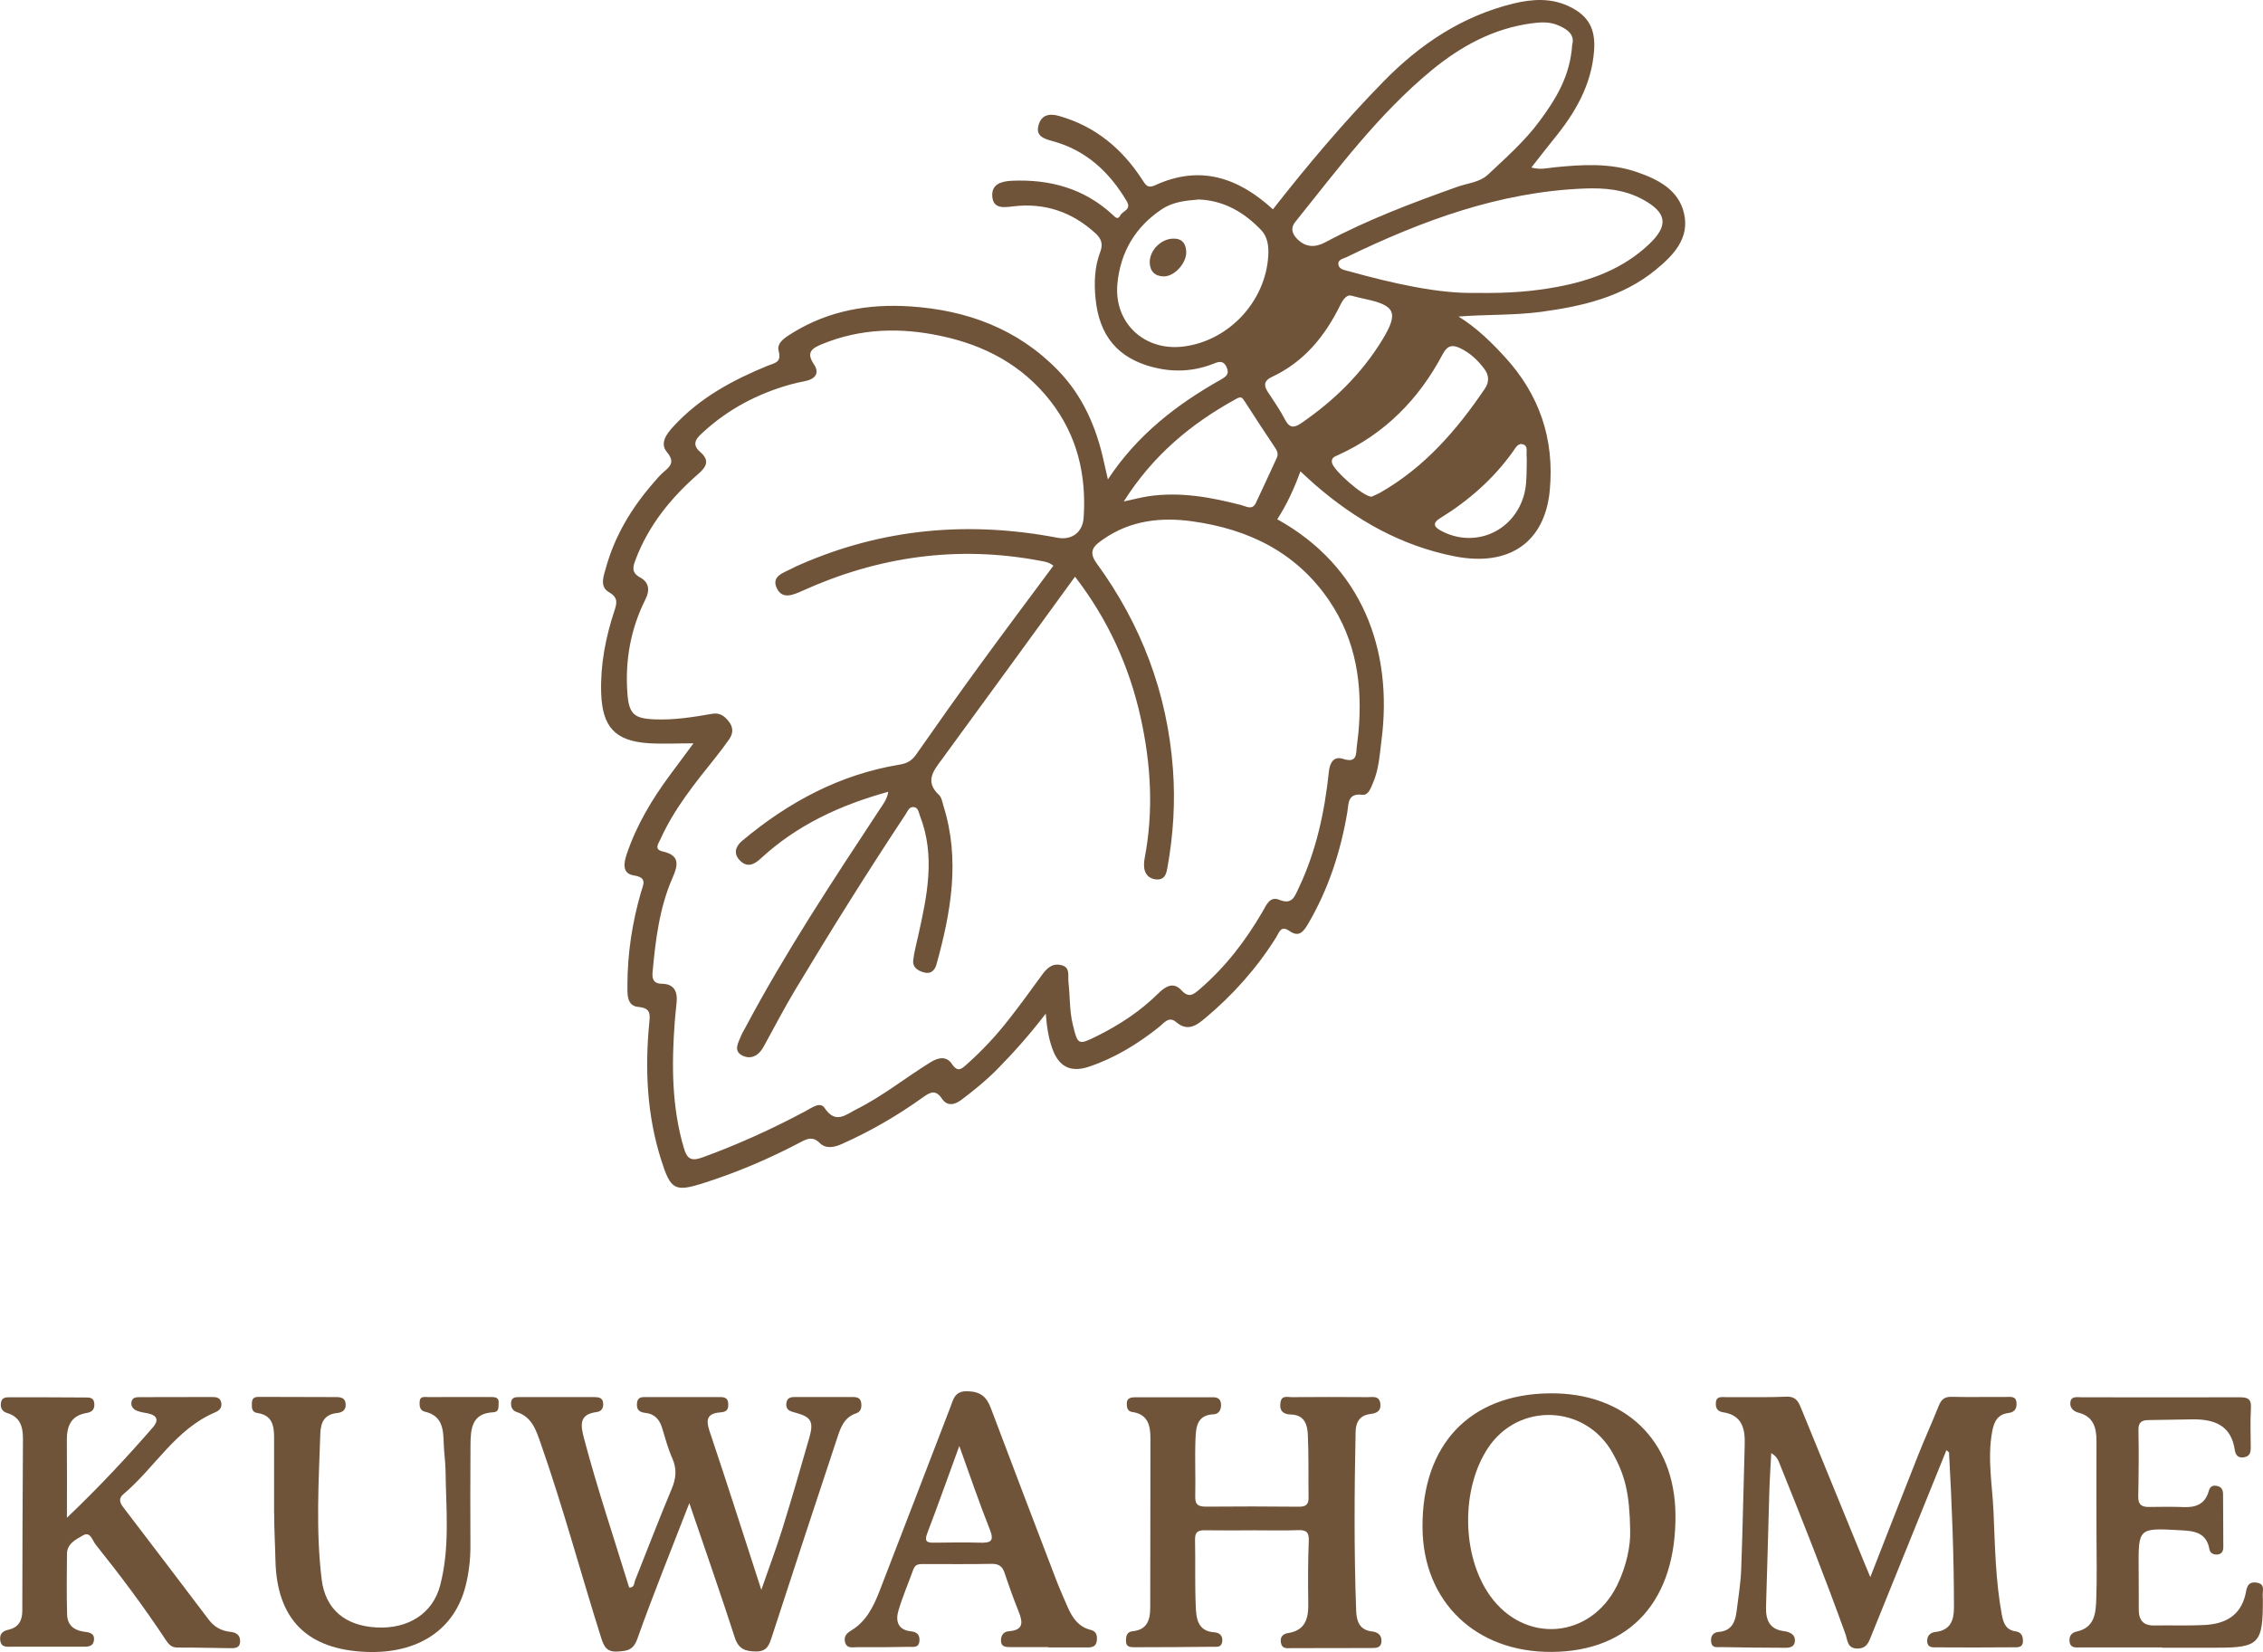
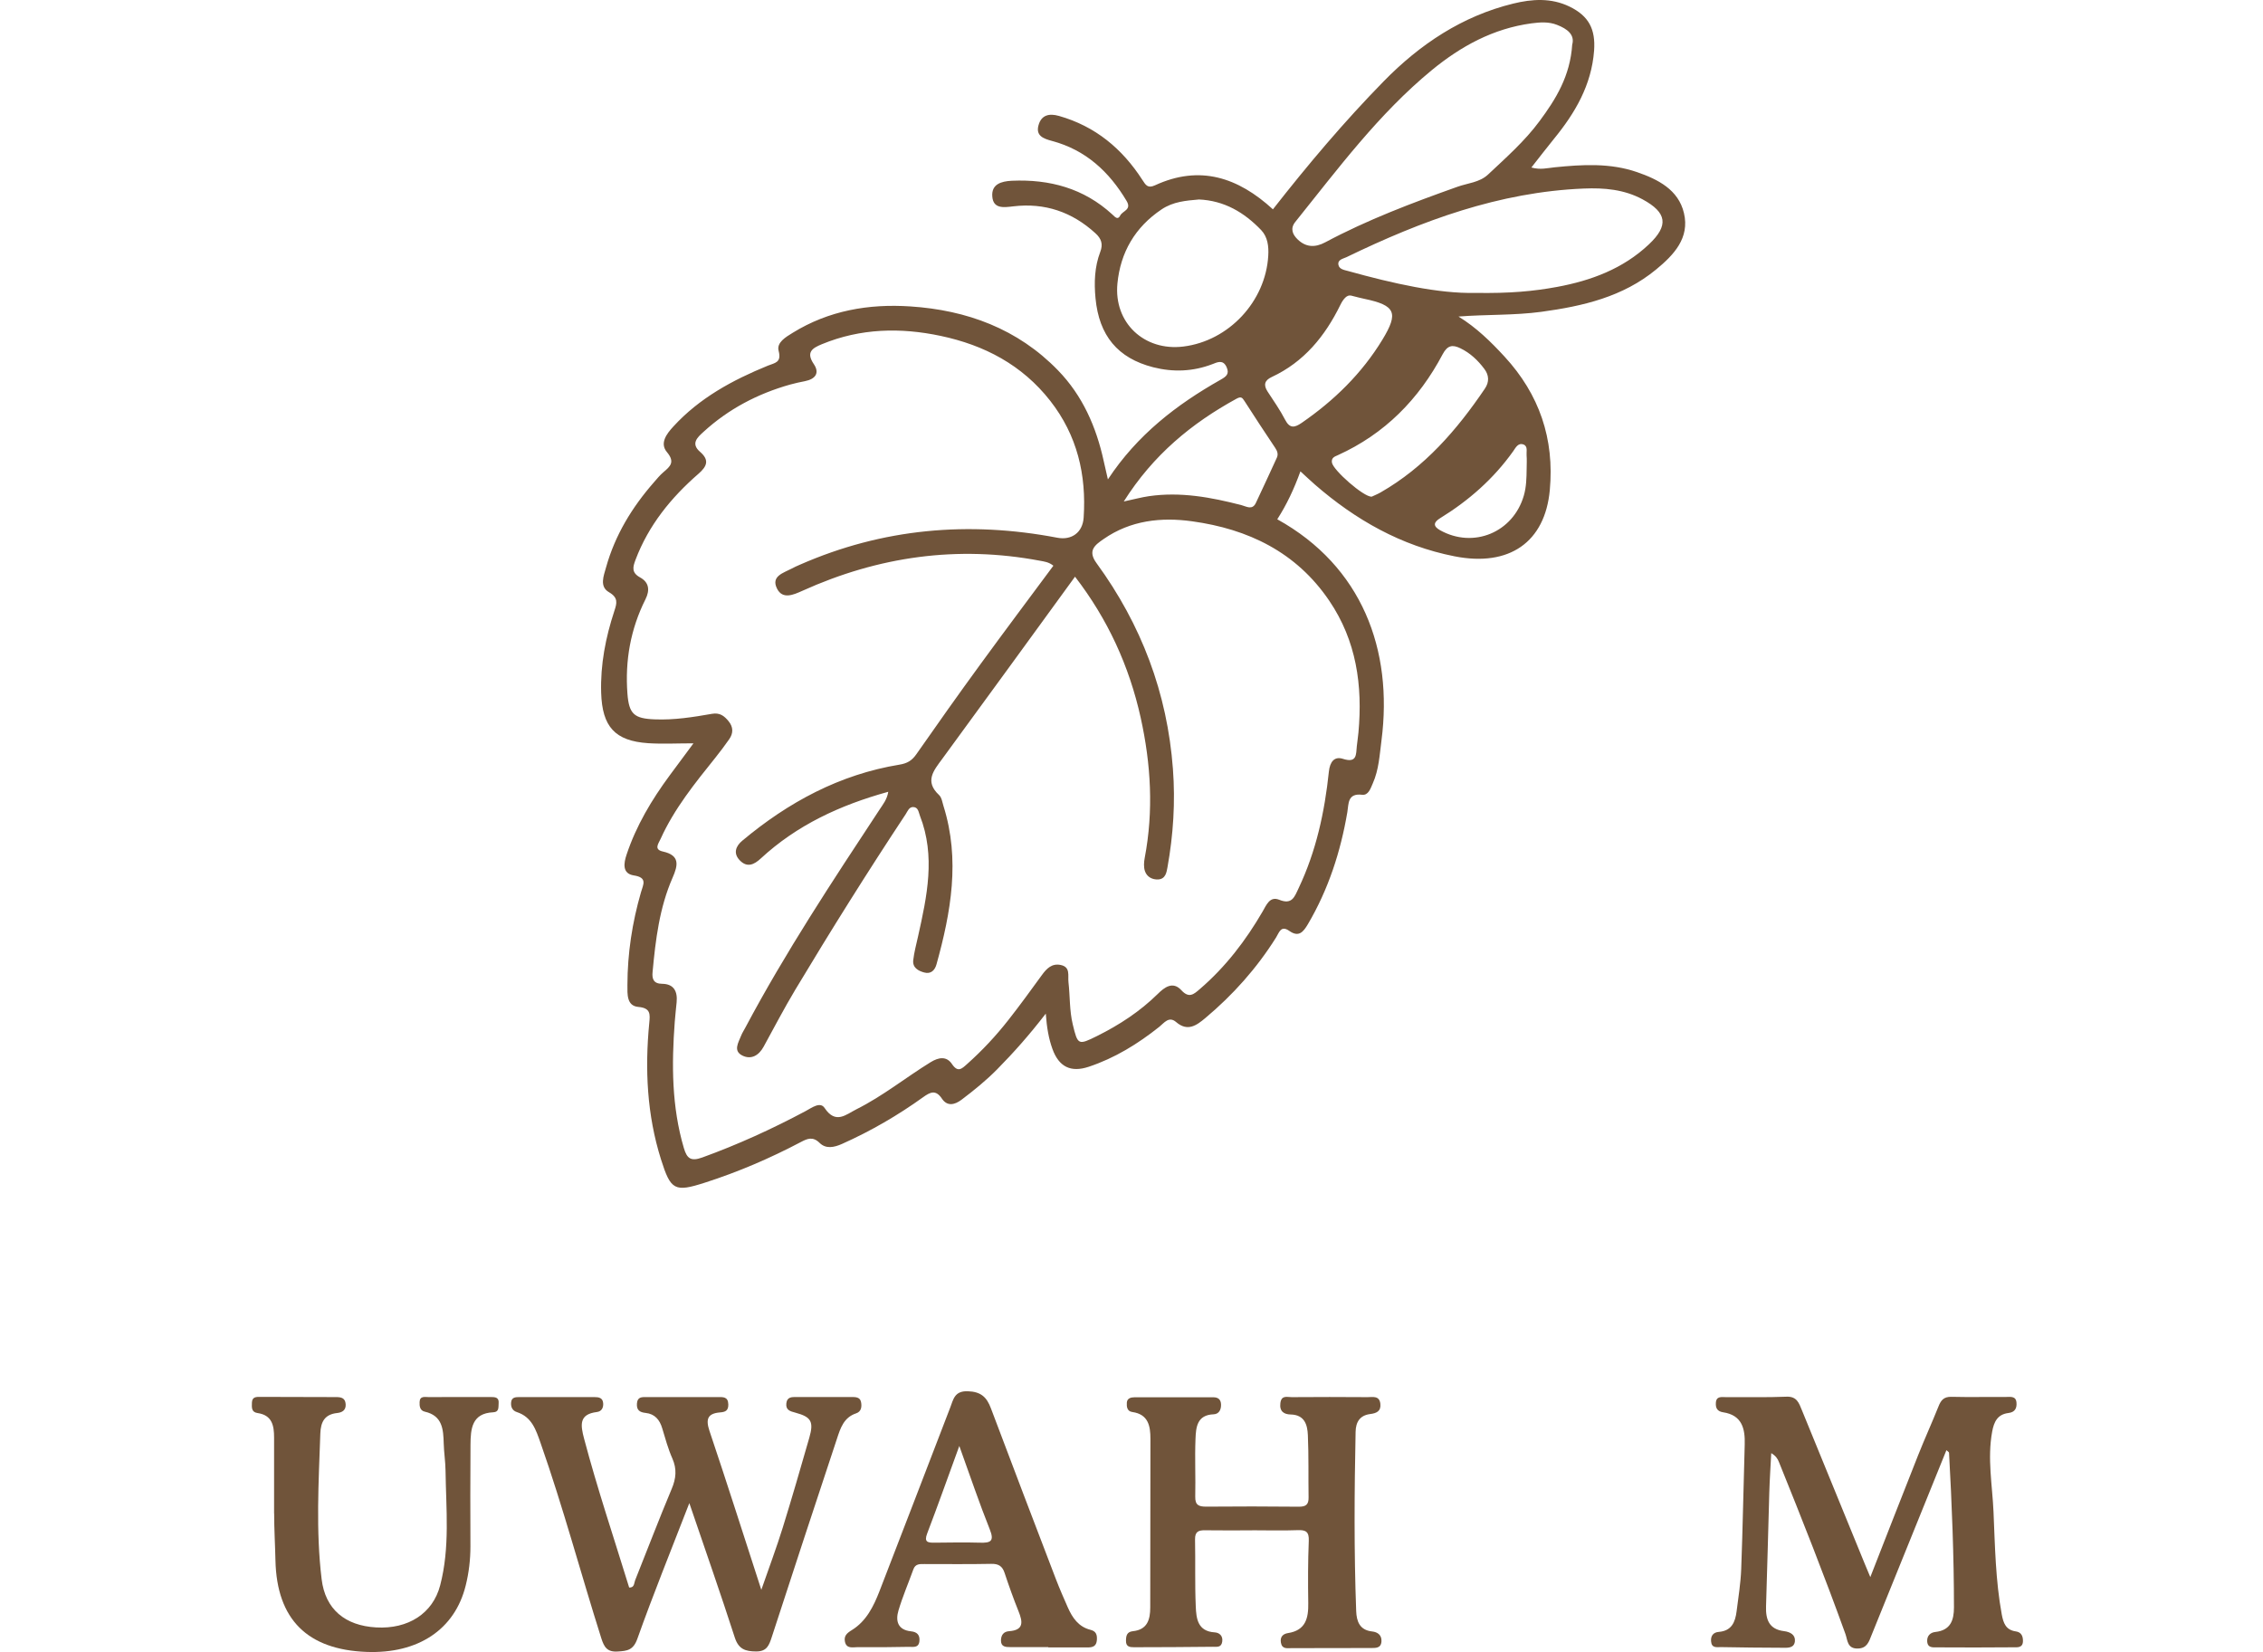
<svg xmlns="http://www.w3.org/2000/svg" width="263" height="192" viewBox="0 0 263 192" fill="none">
  <path d="M80.618 86.387C78.689 86.387 77.008 86.478 75.343 86.372C71.462 86.115 69.985 84.455 69.865 80.508C69.767 77.233 70.385 74.078 71.402 70.991C71.703 70.085 71.862 69.459 70.776 68.825C69.638 68.168 70.159 66.931 70.437 65.927C71.485 62.176 73.459 58.946 76.006 56.04C76.353 55.64 76.692 55.225 77.091 54.885C77.89 54.206 78.486 53.708 77.506 52.538C76.647 51.512 77.468 50.425 78.244 49.58C81.289 46.251 85.14 44.168 89.247 42.493C90.053 42.168 90.852 42.146 90.49 40.772C90.234 39.806 91.319 39.172 92.118 38.682C96.315 36.085 100.957 35.293 105.788 35.61C112.367 36.04 118.275 38.214 122.954 43.036C125.81 45.972 127.408 49.617 128.275 53.602C128.41 54.221 128.554 54.833 128.757 55.715C132.178 50.523 136.752 47.014 141.854 44.131C142.495 43.768 142.917 43.474 142.548 42.659C142.141 41.761 141.485 42.093 140.92 42.312C138.651 43.187 136.338 43.27 134.025 42.682C129.895 41.625 127.732 39.006 127.318 34.666C127.144 32.84 127.205 31.014 127.868 29.278C128.214 28.372 128.003 27.738 127.303 27.104C124.582 24.621 121.417 23.549 117.77 23.98C116.67 24.108 115.426 24.304 115.321 22.825C115.215 21.414 116.338 21.067 117.596 21.006C121.99 20.817 125.954 21.882 129.262 24.916C129.578 25.21 129.902 25.625 130.196 25.036C130.468 24.5 131.545 24.387 130.935 23.361C128.9 19.942 126.165 17.421 122.261 16.38C121.244 16.108 120.355 15.776 120.694 14.553C121.018 13.376 121.914 13.142 123.075 13.474C127.295 14.674 130.422 17.278 132.758 20.9C133.15 21.504 133.384 21.927 134.236 21.534C139.435 19.134 143.889 20.614 147.936 24.327C151.982 19.157 156.217 14.138 160.814 9.444C165.034 5.134 169.933 1.866 175.863 0.417C178.049 -0.118 180.272 -0.269 182.404 0.765C184.658 1.859 185.441 3.399 185.261 5.889C184.959 9.897 183.053 13.134 180.596 16.138C179.752 17.172 178.938 18.244 177.973 19.466C179.021 19.761 179.842 19.527 180.671 19.444C183.897 19.119 187.129 18.923 190.249 20.002C192.676 20.84 195.065 22.04 195.705 24.765C196.391 27.663 194.53 29.625 192.465 31.323C188.599 34.508 183.957 35.58 179.149 36.236C175.969 36.666 172.766 36.531 169.503 36.787C171.575 38.063 173.256 39.708 174.854 41.444C178.9 45.836 180.664 50.999 180.114 56.961C179.556 62.999 175.419 65.912 169.036 64.651C162.849 63.436 157.544 60.425 152.819 56.319C152.299 55.867 151.794 55.383 151.131 54.78C150.392 56.825 149.533 58.651 148.441 60.349C158.305 65.814 161.915 75.542 160.551 86.063C160.332 87.746 160.249 89.459 159.541 91.044C159.285 91.625 159.036 92.455 158.297 92.365C156.594 92.161 156.745 93.421 156.587 94.372C155.803 98.984 154.386 103.353 152.005 107.399C151.447 108.342 150.927 108.953 149.835 108.183C148.847 107.489 148.652 108.402 148.305 108.946C146.067 112.516 143.301 115.617 140.083 118.312C139.066 119.165 138.026 119.934 136.685 118.78C135.841 118.055 135.291 118.885 134.733 119.331C132.239 121.316 129.563 122.968 126.519 123.98C124.446 124.666 123.06 123.995 122.306 121.889C121.877 120.697 121.658 119.444 121.538 117.799C119.624 120.282 117.807 122.327 115.886 124.274C114.605 125.572 113.195 126.712 111.749 127.806C110.927 128.425 110.076 128.591 109.465 127.678C108.742 126.591 108.086 126.938 107.295 127.504C104.333 129.633 101.198 131.451 97.868 132.938C96.911 133.368 95.969 133.534 95.253 132.825C94.446 132.033 93.806 132.342 93.067 132.727C89.488 134.614 85.78 136.206 81.922 137.444C78.403 138.576 77.951 138.327 76.82 134.742C75.185 129.557 74.936 124.251 75.456 118.885C75.554 117.882 75.637 117.149 74.183 117.021C72.811 116.9 72.917 115.512 72.917 114.47C72.924 110.81 73.474 107.21 74.492 103.7C74.755 102.787 75.283 101.987 73.655 101.738C72.291 101.527 72.487 100.312 72.819 99.323C73.941 95.95 75.743 92.938 77.845 90.093C78.704 88.931 79.571 87.768 80.588 86.395L80.618 86.387ZM122.442 65.761C121.884 65.308 121.364 65.263 120.852 65.165C111.274 63.361 102.088 64.666 93.241 68.666C92.201 69.134 90.95 69.685 90.309 68.417C89.571 66.961 91.04 66.591 91.997 66.085C92.306 65.919 92.63 65.768 92.954 65.632C102.593 61.398 112.593 60.531 122.879 62.493C124.537 62.81 125.826 61.889 125.939 60.153C126.27 55.172 125.193 50.599 122.058 46.584C118.78 42.395 114.386 40.108 109.322 39.036C104.657 38.048 100.015 38.146 95.516 40.002C94.401 40.463 93.64 40.931 94.582 42.319C95.298 43.376 94.733 44.063 93.55 44.297C92.977 44.41 92.404 44.531 91.839 44.689C88.056 45.753 84.657 47.534 81.749 50.199C81.07 50.817 80.241 51.542 81.357 52.508C82.457 53.459 82.186 54.184 81.168 55.066C77.988 57.836 75.373 61.044 73.859 65.059C73.534 65.912 73.384 66.553 74.386 67.104C75.411 67.663 75.562 68.561 75.011 69.655C73.286 73.097 72.63 76.765 72.917 80.599C73.097 82.984 73.693 83.512 76.097 83.602C78.335 83.693 80.543 83.346 82.728 82.961C83.663 82.795 84.168 83.202 84.672 83.814C85.23 84.493 85.238 85.217 84.74 85.919C84.235 86.636 83.708 87.346 83.158 88.032C80.769 91.014 78.365 93.972 76.775 97.489C76.526 98.04 75.954 98.727 77.039 98.961C79.043 99.406 78.802 100.553 78.169 101.995C76.639 105.482 76.187 109.217 75.841 112.968C75.765 113.753 75.938 114.327 76.956 114.334C78.32 114.349 78.757 115.225 78.636 116.478C78.561 117.24 78.478 117.995 78.418 118.757C78.049 123.7 78.056 128.614 79.48 133.436C79.842 134.651 80.302 134.991 81.605 134.523C85.75 133.021 89.737 131.202 93.625 129.127C94.333 128.749 95.32 127.987 95.833 128.765C97.122 130.704 98.327 129.519 99.548 128.908C102.6 127.383 105.26 125.225 108.154 123.444C109.096 122.863 110.008 122.727 110.633 123.655C111.327 124.689 111.786 124.199 112.389 123.663C114.153 122.093 115.75 120.38 117.205 118.523C118.546 116.817 119.819 115.059 121.093 113.308C121.643 112.553 122.254 111.934 123.271 112.146C124.439 112.387 124.085 113.383 124.175 114.153C124.364 115.783 124.281 117.436 124.673 119.051C125.253 121.459 125.306 121.489 127.498 120.402C130.091 119.112 132.48 117.549 134.552 115.512C135.321 114.749 136.3 113.995 137.288 115.074C138.192 116.063 138.742 115.549 139.458 114.931C142.434 112.372 144.778 109.308 146.737 105.934C147.174 105.187 147.566 104.123 148.667 104.568C150.166 105.18 150.453 104.214 150.92 103.225C152.962 98.931 153.949 94.357 154.439 89.67C154.56 88.531 155.08 87.867 156.074 88.191C157.717 88.719 157.589 87.685 157.687 86.704C157.74 86.176 157.83 85.655 157.875 85.127C158.373 79.655 157.642 74.47 154.477 69.806C150.641 64.153 145.049 61.482 138.546 60.584C134.951 60.085 131.387 60.47 128.26 62.644C127.272 63.331 126.353 63.972 127.438 65.451C132.638 72.576 135.66 80.531 136.315 89.368C136.602 93.202 136.361 97.006 135.682 100.787C135.577 101.368 135.464 102.153 134.605 102.206C133.904 102.244 133.294 101.904 133.067 101.255C132.902 100.787 132.939 100.199 133.037 99.693C134.077 94.229 133.761 88.81 132.57 83.421C131.244 77.421 128.742 71.957 124.936 67.021C119.744 74.153 114.642 81.187 109.503 88.198C108.508 89.549 107.423 90.802 109.134 92.395C109.443 92.682 109.518 93.24 109.654 93.685C111.605 99.912 110.52 106.002 108.84 112.063C108.651 112.749 108.199 113.233 107.416 113.021C106.707 112.833 106.036 112.455 106.134 111.587C106.24 110.659 106.489 109.753 106.692 108.833C107.732 104.168 108.749 99.504 106.911 94.802C106.752 94.387 106.722 93.799 106.112 93.791C105.645 93.791 105.486 94.266 105.268 94.606C100.829 101.316 96.564 108.123 92.427 115.021C91.131 117.187 89.963 119.421 88.749 121.64C88.192 122.666 87.295 123.18 86.278 122.674C85.177 122.131 85.818 121.165 86.127 120.372C86.255 120.048 86.451 119.753 86.617 119.436C91.281 110.659 96.76 102.38 102.216 94.093C102.608 93.489 103.09 92.923 103.233 92.017C97.604 93.572 92.608 95.897 88.418 99.768C87.634 100.493 86.835 100.87 85.976 99.987C85.17 99.15 85.531 98.312 86.27 97.7C91.621 93.225 97.596 90.002 104.544 88.863C105.456 88.712 105.984 88.387 106.496 87.655C108.945 84.146 111.425 80.644 113.949 77.187C116.745 73.353 119.593 69.557 122.427 65.738L122.442 65.761ZM182.728 5.157C183.022 4.033 182.156 3.353 180.942 2.885C179.978 2.508 178.991 2.583 177.996 2.712C173.557 3.308 169.797 5.361 166.398 8.153C160.227 13.232 155.494 19.617 150.535 25.791C149.902 26.576 150.242 27.278 150.807 27.821C151.749 28.734 152.819 28.802 154.017 28.161C158.93 25.534 164.138 23.572 169.375 21.708C170.573 21.278 171.945 21.21 172.932 20.289C175.027 18.319 177.197 16.41 178.915 14.085C180.814 11.527 182.487 8.84 182.721 5.157H182.728ZM171.425 34.04C175.502 34.108 178.245 33.844 180.95 33.346C184.906 32.614 188.621 31.24 191.628 28.402C193.957 26.206 193.738 24.704 190.89 23.165C188.75 22.01 186.429 21.814 184.07 21.912C174.228 22.312 165.223 25.655 156.481 29.889C156.104 30.07 155.441 30.161 155.547 30.772C155.637 31.293 156.225 31.376 156.67 31.497C161.93 32.961 167.227 34.138 171.425 34.04ZM139.3 23.187C137.838 23.316 136.346 23.429 134.997 24.334C131.914 26.402 130.219 29.323 129.865 32.938C129.42 37.512 132.985 40.833 137.521 40.274C142.804 39.625 147.084 35.036 147.393 29.723C147.461 28.621 147.325 27.534 146.572 26.742C144.612 24.697 142.284 23.3 139.292 23.18L139.3 23.187ZM130.596 58.282C131.847 58.017 132.683 57.783 133.535 57.663C137.197 57.134 140.746 57.791 144.273 58.704C144.838 58.848 145.539 59.331 145.954 58.448C146.783 56.704 147.581 54.953 148.388 53.202C148.584 52.78 148.441 52.41 148.199 52.048C147.001 50.244 145.795 48.44 144.635 46.614C144.364 46.191 144.228 46.055 143.708 46.334C138.501 49.187 134.032 52.848 130.596 58.289V58.282ZM159.413 57.723C159.714 57.58 160.098 57.429 160.453 57.225C165.569 54.297 169.315 49.972 172.57 45.165C173.09 44.395 173.06 43.602 172.502 42.87C171.756 41.874 170.867 41.029 169.729 40.478C168.825 40.04 168.23 40.1 167.664 41.165C164.899 46.402 160.927 50.432 155.479 52.9C155.125 53.059 154.703 53.187 154.793 53.761C154.936 54.644 158.478 57.761 159.405 57.723H159.413ZM156.979 34.349C156.542 34.259 156.12 34.727 155.773 35.436C153.994 39.066 151.545 42.07 147.8 43.814C146.971 44.199 146.813 44.727 147.31 45.497C148.011 46.576 148.765 47.64 149.352 48.78C149.895 49.829 150.46 49.708 151.282 49.142C155.049 46.546 158.26 43.414 160.656 39.482C162.563 36.349 162.186 35.489 158.584 34.734C158.184 34.651 157.785 34.546 156.979 34.342V34.349ZM177.423 54.485C177.423 53.957 177.461 53.429 177.416 52.908C177.378 52.47 177.589 51.851 177.046 51.655C176.421 51.429 176.135 52.048 175.848 52.455C173.572 55.648 170.694 58.176 167.37 60.221C166.579 60.704 166.542 61.157 167.355 61.617C171.244 63.791 175.848 61.874 177.092 57.61C177.393 56.576 177.408 55.534 177.423 54.485Z" fill="#70543A" />
  <path d="M226.203 168.546C223.294 175.723 220.408 182.87 217.514 190.01C217.205 190.772 217.001 191.565 215.909 191.587C214.673 191.617 214.726 190.614 214.477 189.912C212.05 183.18 209.42 176.531 206.738 169.897C206.594 169.534 206.383 169.195 205.848 168.878C205.773 170.41 205.667 171.934 205.622 173.466C205.487 177.874 205.396 182.274 205.245 186.682C205.193 188.229 205.607 189.353 207.333 189.565C208.049 189.655 208.674 189.987 208.599 190.742C208.509 191.61 207.657 191.497 207.047 191.497C204.703 191.497 202.352 191.459 200.008 191.421C199.503 191.421 198.915 191.565 198.855 190.734C198.802 190.048 199.179 189.7 199.744 189.655C201.259 189.534 201.666 188.508 201.824 187.255C202.028 185.625 202.299 183.987 202.359 182.35C202.54 177.527 202.623 172.704 202.766 167.889C202.827 166.01 202.442 164.463 200.257 164.131C199.571 164.025 199.375 163.633 199.413 163.036C199.458 162.221 200.091 162.372 200.588 162.372C202.94 162.357 205.291 162.417 207.634 162.319C208.84 162.274 209.081 163.082 209.413 163.889C211.854 169.859 214.296 175.829 216.738 181.791C216.911 182.221 217.099 182.651 217.363 183.285C219.262 178.44 221.071 173.776 222.917 169.127C223.671 167.225 224.522 165.361 225.283 163.459C225.57 162.727 225.909 162.312 226.79 162.334C228.9 162.387 231.018 162.334 233.128 162.35C233.625 162.35 234.281 162.214 234.349 162.991C234.409 163.64 234.183 164.123 233.422 164.214C232.156 164.365 231.734 165.225 231.523 166.387C230.95 169.512 231.546 172.606 231.681 175.7C231.854 179.678 231.915 183.678 232.638 187.617C232.827 188.636 233.113 189.429 234.266 189.595C234.922 189.685 235.117 190.161 235.102 190.742C235.08 191.557 234.394 191.436 233.927 191.444C230.995 191.474 228.056 191.466 225.125 191.451C224.62 191.451 224.01 191.534 223.972 190.734C223.942 190.055 224.402 189.716 224.922 189.663C226.692 189.466 227.084 188.297 227.084 186.802C227.084 180.81 226.843 174.825 226.512 168.84C226.512 168.757 226.368 168.689 226.225 168.546H226.203Z" fill="#70543A" />
  <path d="M80.106 174.704C77.951 180.266 75.901 185.316 74.077 190.44C73.602 191.783 72.901 191.866 71.779 191.934C70.543 192.01 70.204 191.399 69.88 190.387C67.491 182.84 65.449 175.18 62.826 167.708C62.291 166.183 61.816 164.674 60.068 164.108C59.533 163.934 59.36 163.504 59.397 163.006C59.443 162.342 59.962 162.365 60.445 162.365C63.324 162.365 66.202 162.365 69.081 162.365C69.586 162.365 70.045 162.44 70.098 163.066C70.143 163.602 69.917 164.033 69.367 164.1C67.25 164.357 67.476 165.64 67.875 167.172C69.42 173.014 71.349 178.734 73.12 184.5C73.746 184.523 73.678 183.995 73.813 183.655C75.23 180.116 76.587 176.546 78.064 173.029C78.576 171.814 78.681 170.727 78.139 169.497C77.641 168.372 77.317 167.172 76.963 165.995C76.669 164.999 76.097 164.319 75.034 164.206C74.341 164.131 73.964 163.882 74.024 163.104C74.085 162.304 74.635 162.365 75.162 162.365C77.92 162.365 80.686 162.365 83.444 162.365C84.032 162.365 84.62 162.304 84.642 163.217C84.657 163.965 84.273 164.1 83.678 164.146C82.261 164.266 81.99 164.9 82.449 166.282C84.469 172.274 86.383 178.312 88.478 184.765C89.397 182.123 90.249 179.859 90.965 177.549C92.043 174.078 93.052 170.583 94.055 167.089C94.59 165.225 94.288 164.674 92.442 164.176C91.816 164.01 91.296 163.874 91.387 163.082C91.47 162.327 92.043 162.357 92.57 162.357C94.68 162.357 96.798 162.357 98.908 162.357C99.39 162.357 99.933 162.342 100.061 162.908C100.174 163.421 100.128 164.048 99.503 164.251C98.064 164.727 97.672 165.972 97.272 167.195C94.733 174.87 92.193 182.546 89.699 190.236C89.382 191.202 89.134 191.934 87.875 191.927C86.624 191.919 85.841 191.67 85.396 190.312C83.761 185.248 81.997 180.214 80.113 174.689L80.106 174.704Z" fill="#70543A" />
  <path d="M145.517 177.851C143.693 177.851 141.877 177.874 140.061 177.844C139.285 177.829 138.87 178.002 138.885 178.908C138.938 181.497 138.855 184.093 138.968 186.682C139.028 188.078 139.171 189.587 141.168 189.708C141.673 189.738 142.156 190.078 142.043 190.795C141.937 191.504 141.395 191.376 140.965 191.383C137.913 191.421 134.861 191.429 131.809 191.436C131.334 191.436 130.852 191.399 130.859 190.704C130.859 190.116 130.95 189.648 131.658 189.572C133.339 189.399 133.678 188.236 133.678 186.81C133.678 180.282 133.7 173.746 133.7 167.217C133.7 165.731 133.459 164.365 131.598 164.1C130.98 164.017 130.927 163.474 130.957 163.014C130.988 162.508 131.417 162.387 131.854 162.387C134.906 162.387 137.966 162.387 141.018 162.387C141.575 162.387 141.892 162.651 141.907 163.24C141.922 163.859 141.643 164.342 141.04 164.365C139.104 164.44 138.991 165.882 138.938 167.225C138.847 169.459 138.96 171.7 138.908 173.934C138.885 174.923 139.322 175.097 140.181 175.097C143.761 175.066 147.348 175.066 150.927 175.104C151.756 175.112 152.095 174.87 152.08 174.025C152.043 171.61 152.103 169.195 151.997 166.787C151.945 165.595 151.628 164.425 150 164.387C149.239 164.372 148.674 164.048 148.802 163.059C148.923 162.1 149.601 162.38 150.121 162.372C153.06 162.349 155.991 162.349 158.93 162.372C159.533 162.372 160.317 162.168 160.422 163.149C160.513 164.01 159.97 164.244 159.247 164.334C158.049 164.485 157.566 165.248 157.544 166.41C157.401 173.353 157.355 180.297 157.612 187.233C157.657 188.433 158.019 189.444 159.458 189.602C160.106 189.67 160.588 190.025 160.551 190.742C160.505 191.602 159.827 191.519 159.247 191.527C156.195 191.534 153.143 191.542 150.091 191.542C149.578 191.542 148.998 191.678 148.863 190.9C148.749 190.221 149.111 189.882 149.691 189.791C151.734 189.474 152.073 188.07 152.043 186.312C152.005 183.897 152.005 181.482 152.103 179.074C152.148 178.025 151.771 177.791 150.814 177.829C149.058 177.897 147.295 177.844 145.532 177.844L145.517 177.851Z" fill="#70543A" />
-   <path d="M7.769 176.395C11.507 172.833 14.695 169.414 17.77 165.882C18.463 165.089 18.297 164.5 17.219 164.266C16.76 164.168 16.285 164.116 15.863 163.934C15.486 163.768 15.192 163.421 15.275 162.946C15.366 162.417 15.78 162.372 16.217 162.372C19.035 162.372 21.854 162.365 24.68 162.357C25.185 162.357 25.629 162.448 25.72 163.051C25.803 163.61 25.501 163.927 25.019 164.131C20.377 166.093 17.988 170.583 14.333 173.655C13.753 174.146 13.919 174.636 14.333 175.18C17.649 179.519 20.957 183.874 24.258 188.229C24.898 189.082 25.727 189.542 26.782 189.648C27.438 189.716 27.92 190.01 27.905 190.742C27.89 191.625 27.197 191.542 26.624 191.542C24.627 191.527 22.63 191.459 20.633 191.474C19.925 191.474 19.601 191.097 19.262 190.583C16.737 186.757 13.986 183.089 11.123 179.512C10.739 179.036 10.497 177.934 9.653 178.433C8.862 178.9 7.792 179.368 7.785 180.583C7.762 182.938 7.732 185.293 7.8 187.648C7.83 188.78 8.5 189.436 9.676 189.617C10.196 189.7 10.98 189.708 10.927 190.538C10.867 191.459 10.098 191.376 9.457 191.376C6.752 191.376 4.054 191.383 1.349 191.376C0.784 191.376 0.121 191.489 0.023 190.606C-0.06 189.866 0.324 189.55 0.987 189.399C2.148 189.142 2.592 188.334 2.592 187.202C2.607 180.553 2.622 173.912 2.668 167.263C2.675 165.851 2.381 164.697 0.859 164.229C0.264 164.048 0.015 163.633 0.113 163.014C0.219 162.365 0.716 162.387 1.191 162.387C4.069 162.387 6.948 162.387 9.827 162.41C10.339 162.41 10.919 162.357 10.965 163.157C11.002 163.836 10.656 164.116 10.06 164.214C8.229 164.516 7.754 165.761 7.769 167.414C7.8 170.236 7.777 173.051 7.777 176.395H7.769Z" fill="#70543A" />
-   <path d="M180.121 161.927C188.863 161.844 194.62 167.383 194.718 175.98C194.823 185.98 189.488 191.927 180.332 191.98C171.508 192.033 165.389 186.161 165.321 177.557C165.238 167.897 170.807 162.017 180.129 161.927H180.121ZM189.458 177.942C189.39 173.542 188.863 171.444 187.401 168.84C184.266 163.248 176.511 162.923 172.955 168.244C169.767 173.014 169.857 180.795 173.158 185.436C177.182 191.089 184.831 190.485 187.921 184.274C189.066 181.965 189.511 179.504 189.45 177.949L189.458 177.942Z" fill="#70543A" />
-   <path d="M251.259 191.459C248.087 191.459 244.914 191.459 241.749 191.459C241.244 191.459 240.626 191.565 240.521 190.802C240.43 190.176 240.747 189.738 241.319 189.617C243.475 189.165 243.573 187.421 243.625 185.783C243.716 183.255 243.648 180.719 243.648 178.191C243.648 174.599 243.633 171.006 243.648 167.421C243.648 165.874 243.249 164.606 241.576 164.183C240.875 164.002 240.521 163.527 240.619 162.923C240.724 162.221 241.425 162.387 241.922 162.387C248.034 162.387 254.138 162.41 260.249 162.387C261.169 162.387 261.659 162.523 261.598 163.617C261.508 165.142 261.568 166.682 261.576 168.206C261.576 168.78 261.493 169.24 260.792 169.361C260.069 169.489 259.805 169.059 259.722 168.508C259.292 165.602 257.288 164.923 254.778 164.953C253.075 164.976 251.38 164.999 249.684 165.036C248.961 165.051 248.509 165.248 248.524 166.161C248.576 168.75 248.554 171.346 248.501 173.934C248.486 174.9 248.938 175.15 249.79 175.134C251.139 175.112 252.488 175.097 253.836 175.15C255.223 175.202 256.263 174.772 256.677 173.346C256.806 172.885 257.001 172.614 257.521 172.666C258.094 172.727 258.35 173.051 258.358 173.602C258.373 175.663 258.381 177.723 258.388 179.783C258.388 180.244 258.23 180.599 257.732 180.659C257.273 180.712 256.851 180.5 256.775 180.063C256.429 178.04 254.929 177.919 253.332 177.836C248.516 177.572 248.516 177.565 248.546 182.297C248.554 183.889 248.569 185.474 248.561 187.066C248.561 188.289 249.089 188.931 250.362 188.908C252.299 188.87 254.236 188.953 256.165 188.855C258.516 188.734 260.362 187.859 260.965 185.278C261.101 184.682 261.124 183.776 262.209 183.919C263.354 184.07 262.902 184.931 262.97 185.557C262.985 185.67 262.985 185.791 262.985 185.912C262.985 190.961 262.593 191.504 257.604 191.489C255.487 191.482 253.377 191.489 251.259 191.489C251.259 191.436 251.259 191.542 251.259 191.489V191.459Z" fill="#70543A" />
  <path d="M121.824 191.421C120.355 191.421 118.893 191.421 117.423 191.421C116.873 191.421 116.315 191.399 116.33 190.629C116.345 190.025 116.632 189.617 117.272 189.572C119.013 189.451 118.862 188.478 118.373 187.263C117.785 185.799 117.25 184.304 116.752 182.802C116.489 182.002 116.044 181.731 115.208 181.746C112.623 181.799 110.038 181.768 107.453 181.768C106.918 181.768 106.391 181.716 106.15 182.38C105.577 183.98 104.899 185.542 104.416 187.172C104.055 188.387 104.341 189.429 105.878 189.587C106.602 189.663 106.933 190.033 106.85 190.757C106.752 191.549 106.104 191.383 105.622 191.391C103.625 191.429 101.628 191.451 99.639 191.429C99.103 191.429 98.38 191.64 98.199 190.802C98.056 190.123 98.418 189.799 98.998 189.444C100.679 188.41 101.523 186.689 102.208 184.931C104.966 177.821 107.687 170.704 110.43 163.587C110.799 162.629 110.927 161.633 112.48 161.685C114.002 161.738 114.673 162.365 115.162 163.67C117.657 170.312 120.196 176.931 122.728 183.557C123.15 184.651 123.618 185.723 124.092 186.795C124.627 188.01 125.343 189.066 126.737 189.414C127.378 189.572 127.521 189.98 127.476 190.599C127.423 191.323 126.994 191.459 126.406 191.459C124.884 191.459 123.354 191.459 121.832 191.459C121.832 191.451 121.832 191.436 121.832 191.429L121.824 191.421ZM111.485 168.055C110.128 171.761 108.983 175.006 107.755 178.214C107.363 179.233 107.838 179.293 108.606 179.285C110.362 179.27 112.125 179.233 113.881 179.285C115.117 179.323 115.592 179.134 115.027 177.731C113.813 174.697 112.766 171.587 111.492 168.055H111.485Z" fill="#70543A" />
  <path d="M31.854 175.897C31.854 172.961 31.854 170.025 31.854 167.082C31.854 165.685 31.635 164.47 29.94 164.221C29.201 164.116 29.262 163.565 29.277 163.014C29.299 162.304 29.812 162.342 30.271 162.342C33.21 162.342 36.142 162.365 39.081 162.365C39.669 162.365 40.128 162.478 40.173 163.195C40.219 163.904 39.744 164.153 39.201 164.214C37.724 164.365 37.272 165.255 37.227 166.614C37.031 172.251 36.699 177.904 37.378 183.519C37.8 187.021 40.098 188.931 43.723 189.134C47.438 189.346 50.302 187.512 51.153 184.251C52.306 179.859 51.839 175.368 51.779 170.908C51.764 169.859 51.598 168.81 51.568 167.761C51.522 166.108 51.424 164.531 49.382 164.063C48.802 163.934 48.742 163.429 48.764 162.938C48.794 162.199 49.39 162.365 49.812 162.365C52.216 162.35 54.627 162.365 57.039 162.357C57.559 162.357 58.011 162.395 57.95 163.082C57.913 163.527 58.033 164.1 57.325 164.131C54.831 164.244 54.695 166.055 54.68 167.889C54.65 171.836 54.657 175.776 54.672 179.723C54.672 181.263 54.492 182.787 54.122 184.266C52.856 189.383 48.599 192.206 42.6 191.98C35.75 191.723 32.17 188.229 32.012 181.353C31.974 179.534 31.861 177.708 31.861 175.882C31.771 175.882 31.952 175.882 31.861 175.882L31.854 175.897Z" fill="#70543A" />
-   <path d="M133.618 30.47C133.625 29.067 134.929 27.768 136.33 27.731C137.385 27.7 137.815 28.297 137.86 29.248C137.921 30.546 136.511 32.138 135.245 32.123C134.228 32.108 133.633 31.534 133.618 30.47Z" fill="#70543A" />
</svg>